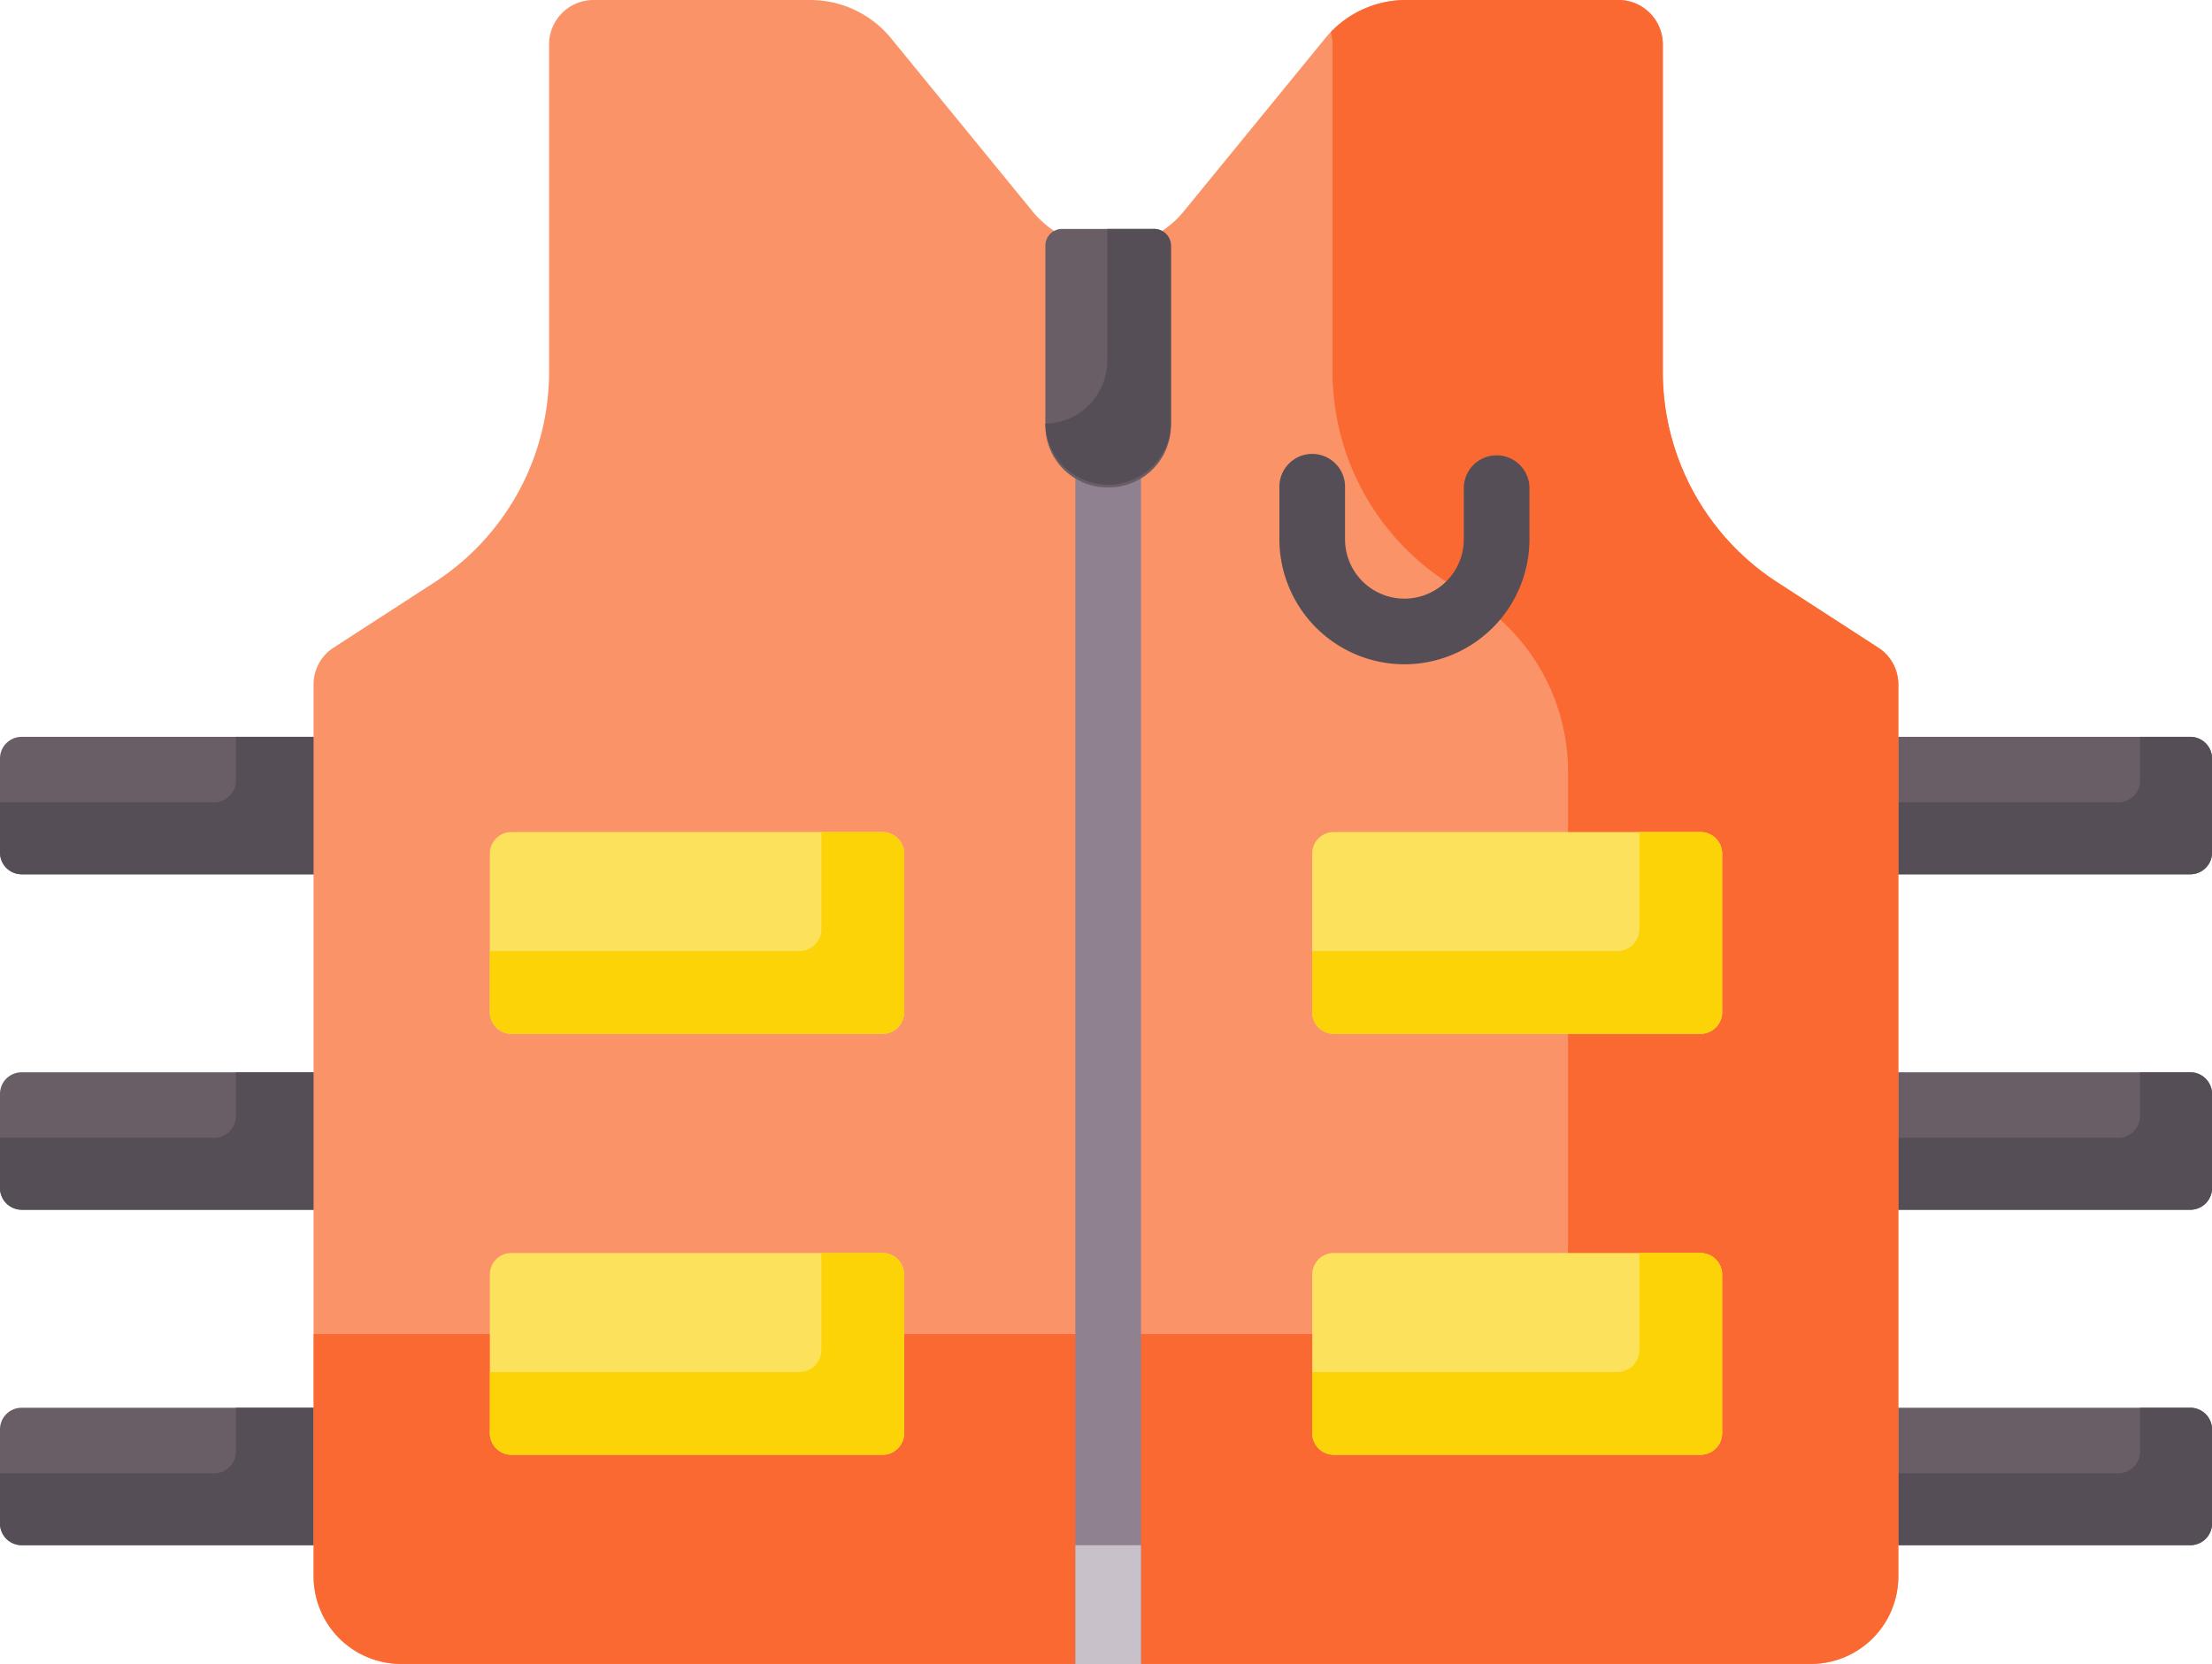
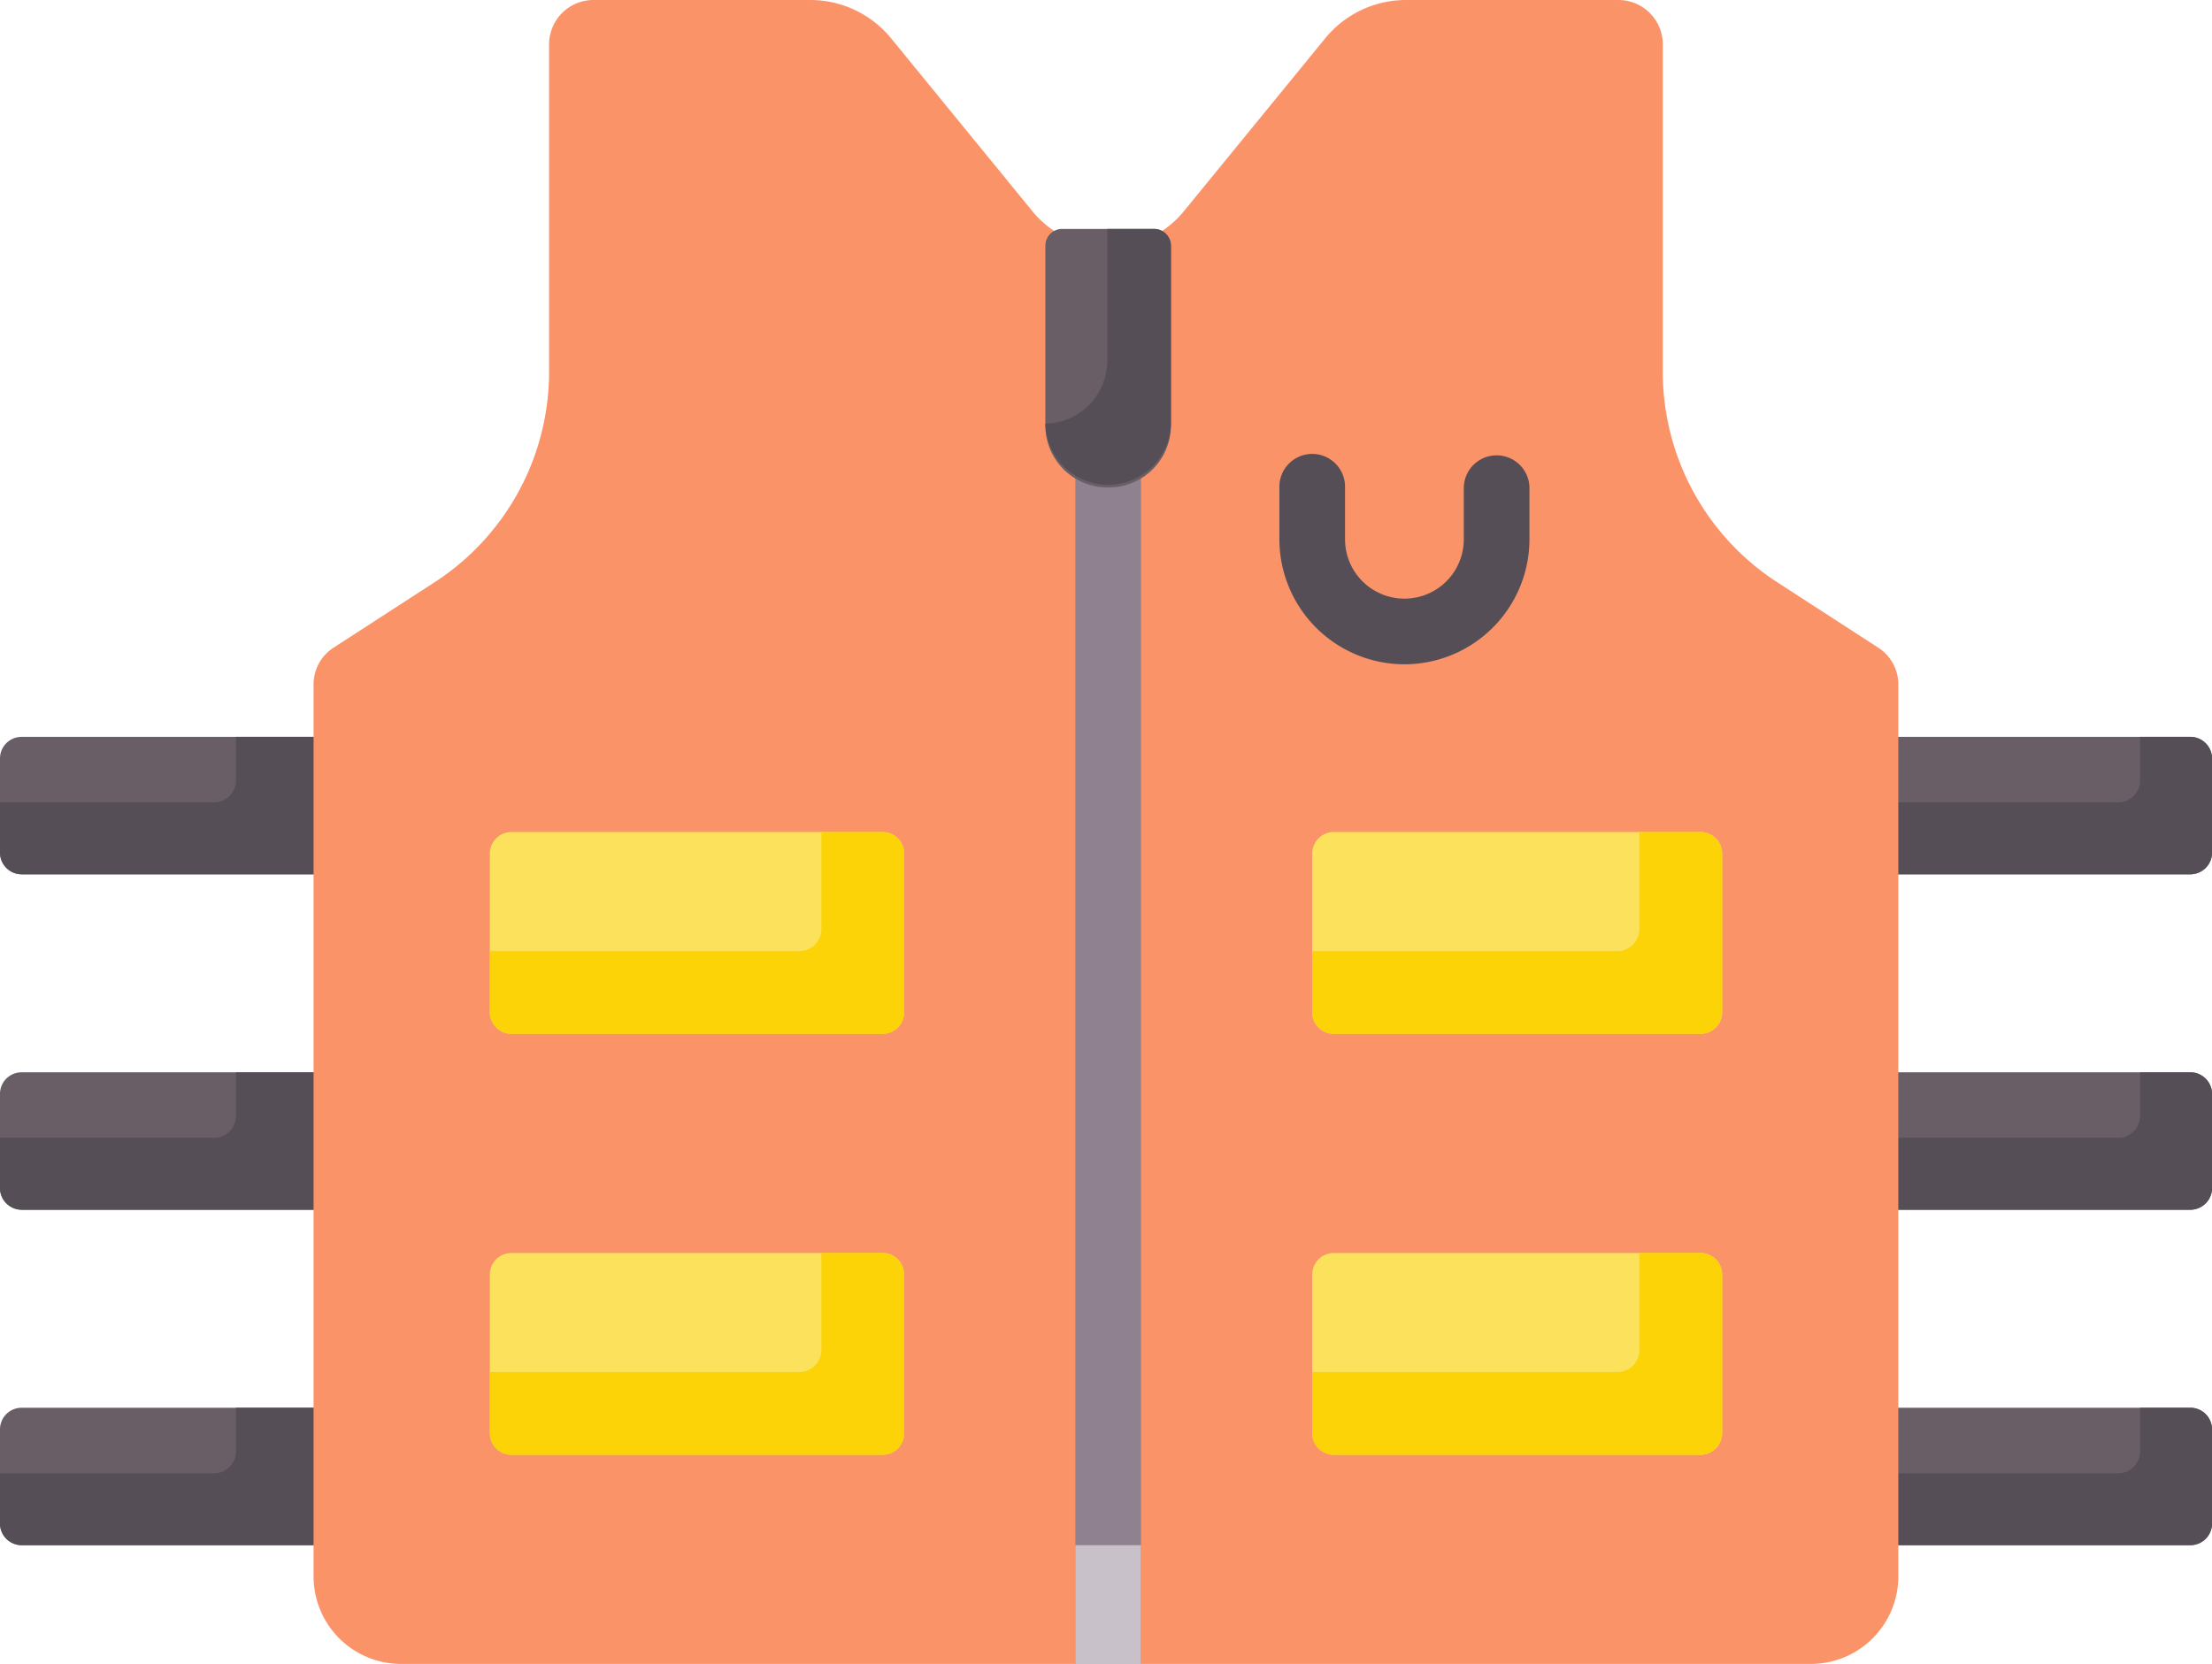
<svg xmlns="http://www.w3.org/2000/svg" width="140.809" height="105.946" viewBox="0 0 140.809 105.946">
  <g id="emergency_1_" data-name="emergency (1)" transform="translate(0 -63.383)">
    <g id="Group_39" data-name="Group 39" transform="translate(0 110.296)">
      <path id="Path_90" data-name="Path 90" d="M26.435,242.717H1.375A1.375,1.375,0,0,1,0,241.342v-6a1.375,1.375,0,0,1,1.375-1.375h25.06a1.375,1.375,0,0,1,1.375,1.375v6A1.375,1.375,0,0,1,26.435,242.717Z" transform="translate(0 -233.965)" fill="#695e66" />
      <path id="Path_91" data-name="Path 91" d="M26.435,320.376H1.375A1.375,1.375,0,0,1,0,319v-6a1.375,1.375,0,0,1,1.375-1.375h25.06A1.375,1.375,0,0,1,27.81,313v6A1.375,1.375,0,0,1,26.435,320.376Z" transform="translate(0 -290.266)" fill="#695e66" />
      <path id="Path_92" data-name="Path 92" d="M26.435,398.035H1.375A1.375,1.375,0,0,1,0,396.66v-6a1.375,1.375,0,0,1,1.375-1.375h25.06a1.375,1.375,0,0,1,1.375,1.375v6A1.375,1.375,0,0,1,26.435,398.035Z" transform="translate(0 -346.568)" fill="#695e66" />
      <path id="Path_93" data-name="Path 93" d="M437.314,242.717h-25.06a1.375,1.375,0,0,1-1.375-1.375v-6a1.375,1.375,0,0,1,1.375-1.375h25.06a1.375,1.375,0,0,1,1.375,1.375v6A1.375,1.375,0,0,1,437.314,242.717Z" transform="translate(-297.88 -233.965)" fill="#695e66" />
      <path id="Path_94" data-name="Path 94" d="M437.314,320.376h-25.06A1.375,1.375,0,0,1,410.879,319v-6a1.375,1.375,0,0,1,1.375-1.375h25.06A1.375,1.375,0,0,1,438.689,313v6A1.375,1.375,0,0,1,437.314,320.376Z" transform="translate(-297.88 -290.266)" fill="#695e66" />
      <path id="Path_95" data-name="Path 95" d="M437.314,398.035h-25.06a1.375,1.375,0,0,1-1.375-1.375v-6a1.375,1.375,0,0,1,1.375-1.375h25.06a1.375,1.375,0,0,1,1.375,1.375v6A1.375,1.375,0,0,1,437.314,398.035Z" transform="translate(-297.88 -346.568)" fill="#695e66" />
    </g>
    <path id="Path_96" data-name="Path 96" d="M26.417,233.965H15.02v2.781a1.393,1.393,0,0,1-1.393,1.393H0v3.185a1.393,1.393,0,0,0,1.393,1.393H26.417a1.393,1.393,0,0,0,1.393-1.393v-5.966a1.393,1.393,0,0,0-1.393-1.393Z" transform="translate(0 -123.669)" fill="#554e57" />
    <path id="Path_97" data-name="Path 97" d="M26.417,311.624H15.02v2.781a1.393,1.393,0,0,1-1.393,1.393H0v3.185a1.393,1.393,0,0,0,1.393,1.393H26.417a1.393,1.393,0,0,0,1.393-1.393v-5.966a1.393,1.393,0,0,0-1.393-1.393Z" transform="translate(0 -179.97)" fill="#554e57" />
    <path id="Path_98" data-name="Path 98" d="M26.417,389.283H15.02v2.781a1.393,1.393,0,0,1-1.393,1.393H0v3.185a1.393,1.393,0,0,0,1.393,1.393H26.417a1.393,1.393,0,0,0,1.393-1.393v-5.966a1.393,1.393,0,0,0-1.393-1.393Z" transform="translate(0 -236.272)" fill="#554e57" />
    <path id="Path_99" data-name="Path 99" d="M437.3,233.965H434.11v2.781a1.393,1.393,0,0,1-1.393,1.393H410.878v3.185a1.393,1.393,0,0,0,1.393,1.393H437.3a1.393,1.393,0,0,0,1.393-1.393v-5.966A1.393,1.393,0,0,0,437.3,233.965Z" transform="translate(-297.879 -123.669)" fill="#554e57" />
    <path id="Path_100" data-name="Path 100" d="M437.3,311.624H434.11v2.781a1.393,1.393,0,0,1-1.393,1.393H410.878v3.185a1.393,1.393,0,0,0,1.393,1.393H437.3a1.393,1.393,0,0,0,1.393-1.393v-5.966A1.393,1.393,0,0,0,437.3,311.624Z" transform="translate(-297.879 -179.97)" fill="#554e57" />
    <path id="Path_101" data-name="Path 101" d="M437.3,389.283H434.11v2.781a1.393,1.393,0,0,1-1.393,1.393H410.878v3.185a1.393,1.393,0,0,0,1.393,1.393H437.3a1.393,1.393,0,0,0,1.393-1.393v-5.966A1.393,1.393,0,0,0,437.3,389.283Z" transform="translate(-297.879 -236.272)" fill="#554e57" />
    <path id="Path_102" data-name="Path 102" d="M172.2,104.623l-6.431-4.165a15.97,15.97,0,0,1-7.289-13.4V66.21a2.827,2.827,0,0,0-2.827-2.827H142.133a6.641,6.641,0,0,0-5.143,2.439l-9,11.013a6.221,6.221,0,0,1-9.636,0l-9-11.013a6.641,6.641,0,0,0-5.143-2.439h-13.8a2.827,2.827,0,0,0-2.827,2.827V87.054a15.97,15.97,0,0,1-7.288,13.4l-6.432,4.165a2.786,2.786,0,0,0-1.272,2.338v56.795a5.573,5.573,0,0,0,5.572,5.572H167.9a5.573,5.573,0,0,0,5.572-5.572V106.962a2.785,2.785,0,0,0-1.271-2.338Z" transform="translate(-52.631 0)" fill="#fb9369" />
-     <path id="Path_103" data-name="Path 103" d="M172.2,104.623l-6.431-4.165a15.969,15.969,0,0,1-7.289-13.4V66.21a2.827,2.827,0,0,0-2.827-2.827H142.133a6.64,6.64,0,0,0-4.789,2.044,2.819,2.819,0,0,1,.112.783V87.054a15.97,15.97,0,0,0,7.288,13.4l1.77,1.146a13,13,0,0,1,5.933,10.911v30.24a5.573,5.573,0,0,1-5.572,5.572H72.6v15.429a5.573,5.573,0,0,0,5.572,5.572H167.9a5.573,5.573,0,0,0,5.572-5.572V106.962a2.786,2.786,0,0,0-1.271-2.339Z" transform="translate(-52.631)" fill="#fa6931" />
    <path id="Path_104" data-name="Path 104" d="M248.908,167.669h4.179v77.266h-4.179Z" transform="translate(-180.454 -75.606)" fill="#8f818f" />
    <path id="Path_105" data-name="Path 105" d="M248.908,421.108h4.179v7.565h-4.179Z" transform="translate(-180.454 -259.344)" fill="#c8c1c9" />
    <path id="Path_106" data-name="Path 106" d="M248.9,116.381h-5.861a1.066,1.066,0,0,0-1.066,1.066v11.446a3.945,3.945,0,0,0,3.945,3.945h.1a3.945,3.945,0,0,0,3.945-3.945V117.447A1.066,1.066,0,0,0,248.9,116.381Z" transform="translate(-175.428 -38.423)" fill="#695e66" />
    <path id="Path_107" data-name="Path 107" d="M248.888,116.381h-2.976v8.4a4,4,0,0,1-3.938,3.994v.062a4,4,0,0,0,7.993,0V117.46a1.08,1.08,0,0,0-1.08-1.079Z" transform="translate(-175.428 -38.423)" fill="#554e57" />
    <path id="Path_108" data-name="Path 108" d="M138.382,268.852H114.759a1.375,1.375,0,0,1-1.375-1.375v-10.1A1.375,1.375,0,0,1,114.759,256h23.623a1.375,1.375,0,0,1,1.375,1.375v10.1A1.375,1.375,0,0,1,138.382,268.852Z" transform="translate(-82.201 -139.644)" fill="#fce25c" />
    <path id="Path_109" data-name="Path 109" d="M138.382,366.3H114.759a1.375,1.375,0,0,1-1.375-1.375v-10.1a1.375,1.375,0,0,1,1.375-1.375h23.623a1.375,1.375,0,0,1,1.375,1.375v10.1A1.375,1.375,0,0,1,138.382,366.3Z" transform="translate(-82.201 -210.292)" fill="#fce25c" />
    <path id="Path_110" data-name="Path 110" d="M328.452,268.852H305.107a1.375,1.375,0,0,1-1.375-1.375v-10.1A1.375,1.375,0,0,1,305.107,256h23.345a1.375,1.375,0,0,1,1.375,1.375v10.1A1.375,1.375,0,0,1,328.452,268.852Z" transform="translate(-220.2 -139.644)" fill="#fce25c" />
    <path id="Path_111" data-name="Path 111" d="M328.452,366.3H305.107a1.375,1.375,0,0,1-1.375-1.375v-10.1a1.375,1.375,0,0,1,1.375-1.375h23.345a1.375,1.375,0,0,1,1.375,1.375v10.1A1.375,1.375,0,0,1,328.452,366.3Z" transform="translate(-220.2 -210.292)" fill="#fce25c" />
    <path id="Path_112" data-name="Path 112" d="M138.364,256h-3.877v6.188a1.393,1.393,0,0,1-1.393,1.393h-19.71v3.877a1.393,1.393,0,0,0,1.393,1.393h23.587a1.393,1.393,0,0,0,1.393-1.393V257.393A1.394,1.394,0,0,0,138.364,256Z" transform="translate(-82.201 -139.644)" fill="#fbd307" />
    <path id="Path_113" data-name="Path 113" d="M138.364,353.448h-3.877v6.188a1.393,1.393,0,0,1-1.393,1.393h-19.71v3.877a1.393,1.393,0,0,0,1.393,1.393h23.587a1.393,1.393,0,0,0,1.393-1.393V354.841A1.394,1.394,0,0,0,138.364,353.448Z" transform="translate(-82.201 -210.292)" fill="#fbd307" />
    <path id="Path_114" data-name="Path 114" d="M328.434,256h-3.877v6.188a1.393,1.393,0,0,1-1.393,1.393H303.733v3.877a1.393,1.393,0,0,0,1.393,1.393h23.309a1.393,1.393,0,0,0,1.393-1.393V257.393A1.394,1.394,0,0,0,328.434,256Z" transform="translate(-220.201 -139.644)" fill="#fbd307" />
    <path id="Path_115" data-name="Path 115" d="M328.434,353.448h-3.877v6.188a1.393,1.393,0,0,1-1.393,1.393H303.733v3.877a1.393,1.393,0,0,0,1.393,1.393h23.309a1.393,1.393,0,0,0,1.393-1.393V354.841A1.394,1.394,0,0,0,328.434,353.448Z" transform="translate(-220.201 -210.292)" fill="#fbd307" />
    <path id="Path_116" data-name="Path 116" d="M304.094,181.972a7.969,7.969,0,0,1-7.96-7.96v-3.3a2.09,2.09,0,1,1,4.179,0v3.3a3.78,3.78,0,0,0,7.56,0v-3.3a2.09,2.09,0,0,1,4.179,0v3.3A7.968,7.968,0,0,1,304.094,181.972Z" transform="translate(-214.692 -76.294)" fill="#554e57" />
  </g>
</svg>